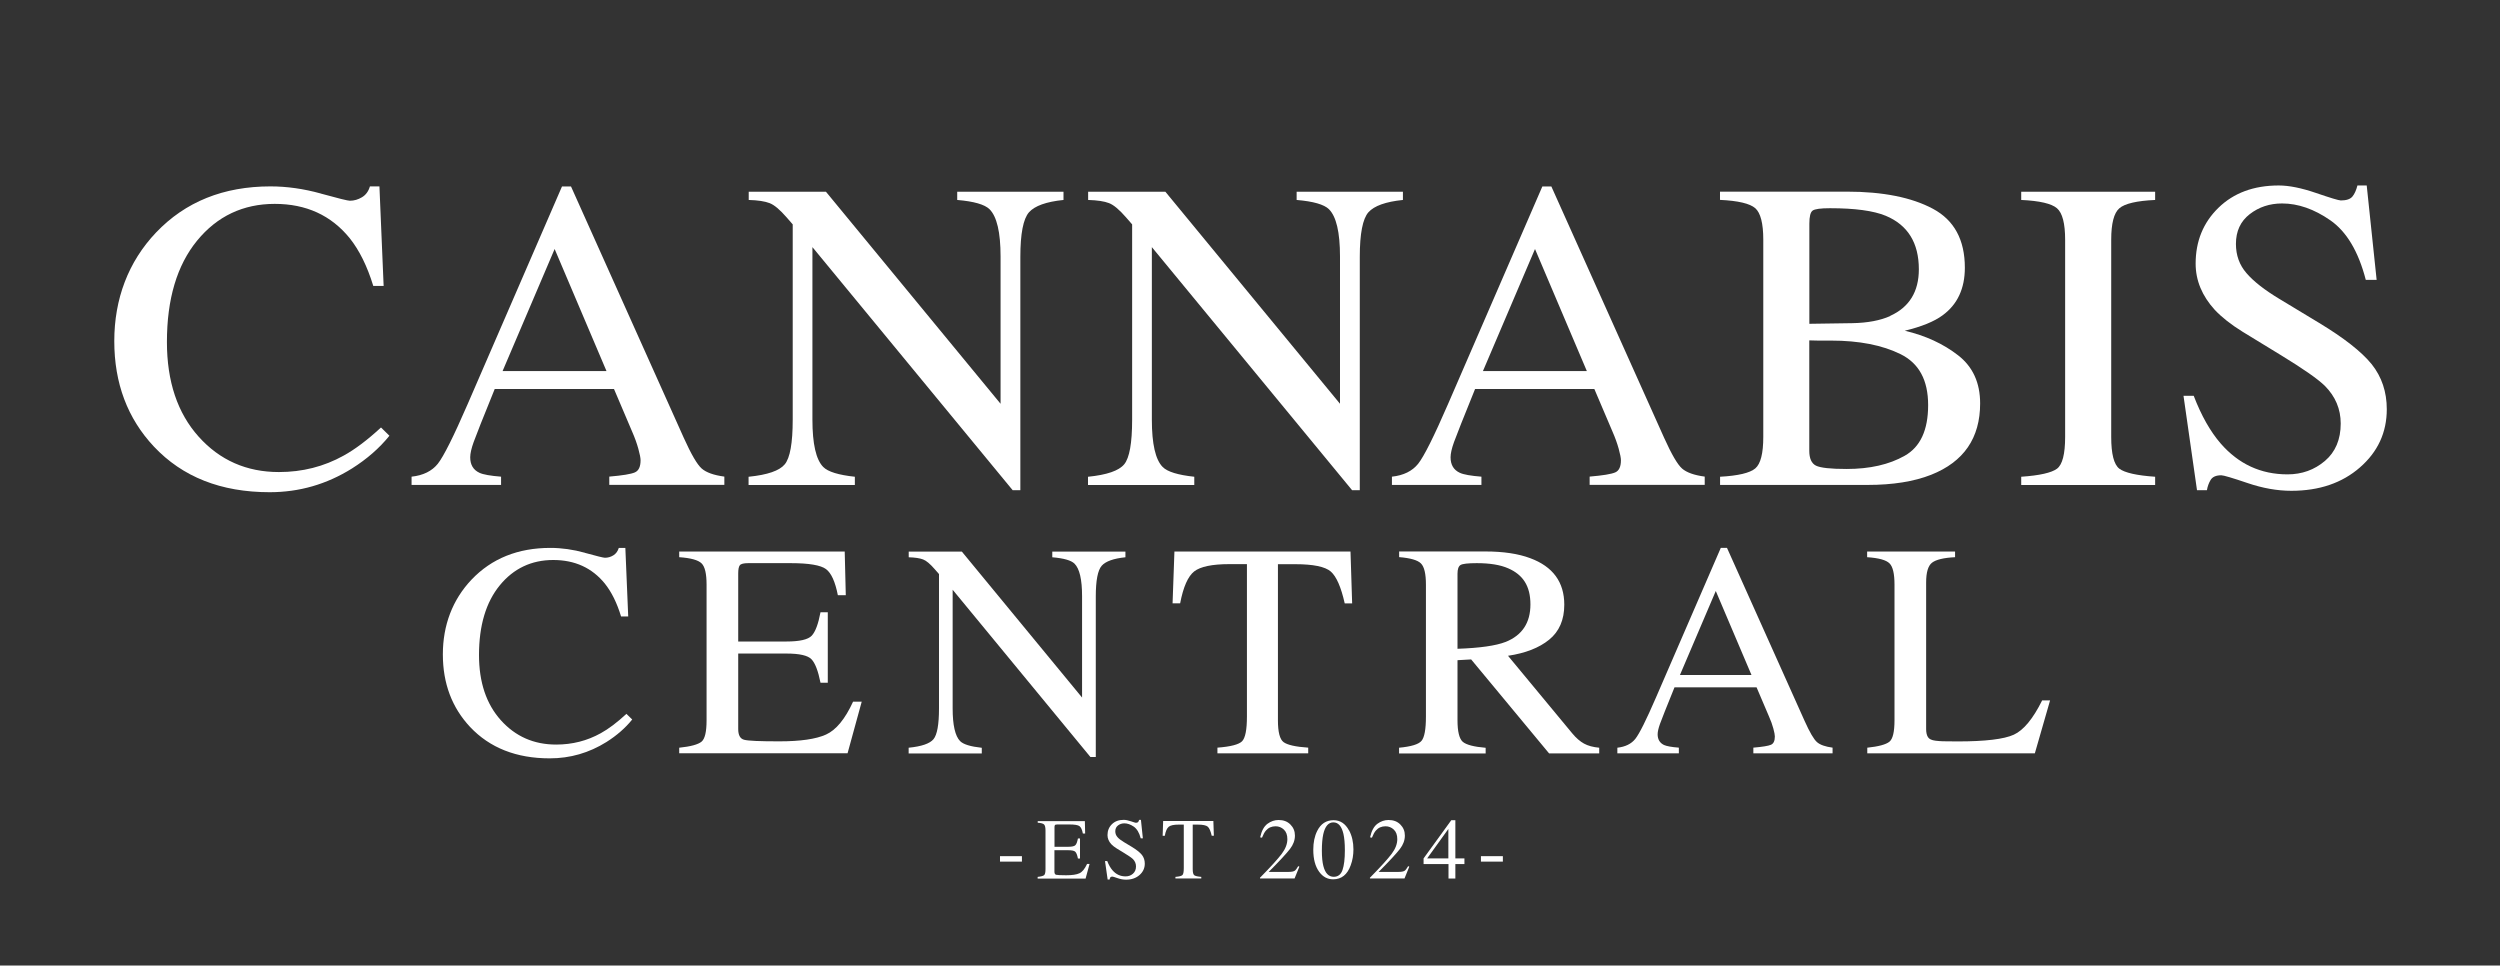
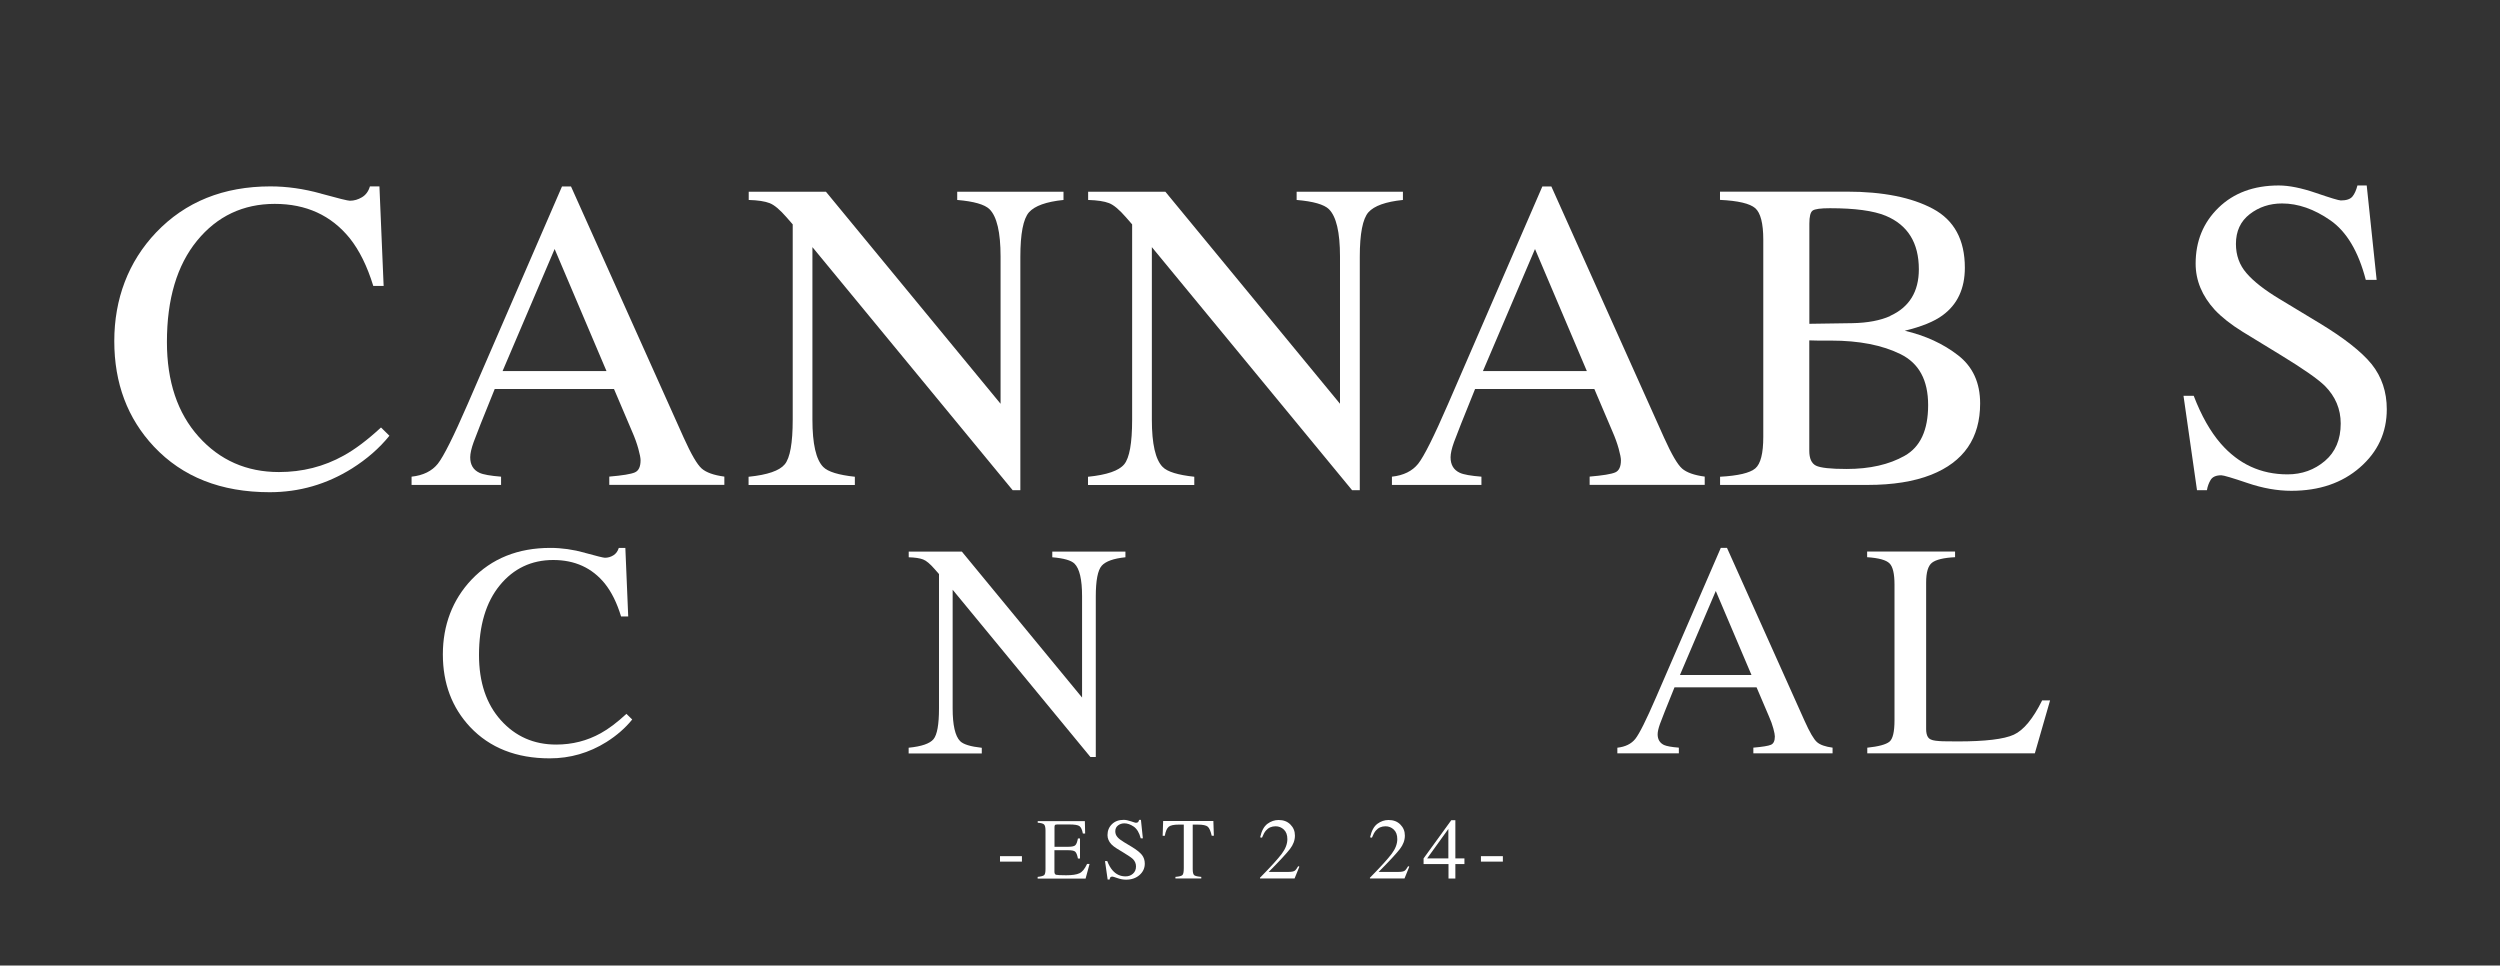
<svg xmlns="http://www.w3.org/2000/svg" width="290" height="112" viewBox="0 0 290 112" fill="none">
  <rect x="0" y="0" width="290" height="112" fill="#333333" stroke="none" />
  <path d="M37.227 22.457C39.224 23.009 40.343 23.285 40.583 23.285C41.08 23.285 41.544 23.147 41.992 22.879C42.439 22.611 42.746 22.189 42.911 21.621H44.014L44.502 33.17H43.301C42.597 30.873 41.685 29.031 40.558 27.619C38.404 24.973 35.512 23.65 31.867 23.65C28.221 23.65 25.188 25.07 22.86 27.919C20.532 30.767 19.363 34.679 19.363 39.671C19.363 44.256 20.59 47.916 23.042 50.652C25.495 53.387 28.602 54.758 32.355 54.758C35.073 54.758 37.575 54.125 39.862 52.851C41.18 52.129 42.621 51.041 44.196 49.588L45.173 50.546C44.014 51.983 42.563 53.249 40.84 54.336C37.899 56.179 34.717 57.096 31.278 57.096C25.636 57.096 21.162 55.326 17.847 51.796C14.79 48.533 13.257 44.459 13.257 39.573C13.257 34.688 14.873 30.37 18.104 26.969C21.501 23.406 25.926 21.621 31.378 21.621C33.275 21.621 35.222 21.897 37.219 22.449L37.227 22.457Z" fill="white" />
  <path d="M47.742 56.252V55.294C49.093 55.148 50.104 54.645 50.783 53.801C51.454 52.956 52.614 50.644 54.255 46.861L65.192 21.629H66.236L79.311 50.773C80.181 52.705 80.877 53.898 81.399 54.352C81.921 54.807 82.799 55.123 84.025 55.286V56.243H70.677V55.286C72.21 55.156 73.196 54.994 73.643 54.799C74.091 54.604 74.306 54.133 74.306 53.387C74.306 53.135 74.223 52.697 74.049 52.064C73.875 51.431 73.635 50.765 73.328 50.067L71.224 45.125H57.387C56.02 48.493 55.208 50.538 54.942 51.285C54.677 52.023 54.545 52.616 54.545 53.046C54.545 53.914 54.901 54.515 55.622 54.847C56.061 55.05 56.898 55.197 58.124 55.294V56.252H47.726H47.742ZM70.354 43.047L64.338 28.885L58.298 43.047H70.354Z" fill="white" />
  <path d="M86.859 55.302C89.03 55.083 90.422 54.604 91.035 53.857C91.648 53.111 91.955 51.39 91.955 48.679V26.028L91.234 25.2C90.463 24.315 89.809 23.764 89.27 23.561C88.731 23.35 87.928 23.228 86.851 23.195V22.238H95.807L116.066 46.837V29.753C116.066 26.945 115.635 25.111 114.782 24.267C114.218 23.715 112.967 23.358 111.037 23.195V22.238H123.366V23.195C121.369 23.398 120.035 23.877 119.364 24.624C118.701 25.379 118.361 27.099 118.361 29.794V56.86H117.466L94.241 28.666V48.679C94.241 51.487 94.656 53.322 95.501 54.174C96.048 54.726 97.266 55.099 99.163 55.302V56.26H86.834V55.302H86.859Z" fill="white" />
  <path d="M126.233 55.302C128.403 55.083 129.795 54.604 130.409 53.857C131.022 53.111 131.328 51.39 131.328 48.679V26.028L130.607 25.2C129.837 24.315 129.182 23.764 128.644 23.561C128.105 23.35 127.301 23.228 126.224 23.195V22.238H135.181L155.44 46.837V29.753C155.44 26.945 155.009 25.111 154.155 24.267C153.592 23.715 152.341 23.358 150.41 23.195V22.238H162.739V23.195C160.743 23.398 159.409 23.877 158.737 24.624C158.075 25.379 157.735 27.099 157.735 29.794V56.86H156.84L133.615 28.666V48.679C133.615 51.487 134.029 53.322 134.875 54.174C135.421 54.726 136.639 55.099 138.537 55.302V56.26H126.208V55.302H126.233Z" fill="white" />
  <path d="M161.464 56.252V55.294C162.814 55.148 163.825 54.645 164.504 53.801C165.176 52.956 166.336 50.644 167.976 46.861L178.913 21.629H179.957L193.032 50.773C193.902 52.705 194.598 53.898 195.12 54.352C195.642 54.807 196.52 55.123 197.747 55.286V56.243H184.398V55.286C185.931 55.156 186.917 54.994 187.365 54.799C187.812 54.604 188.028 54.133 188.028 53.387C188.028 53.135 187.945 52.697 187.771 52.064C187.597 51.431 187.356 50.765 187.05 50.067L184.945 45.125H171.108C169.749 48.493 168.929 50.538 168.664 51.285C168.399 52.023 168.266 52.616 168.266 53.046C168.266 53.914 168.622 54.515 169.343 54.847C169.782 55.05 170.619 55.197 171.846 55.294V56.252H161.447H161.464ZM184.075 43.047L178.06 28.885L172.02 43.047H184.075Z" fill="white" />
  <path d="M199.52 55.302C201.624 55.188 202.991 54.864 203.613 54.336C204.234 53.809 204.541 52.591 204.541 50.676V27.805C204.541 25.914 204.226 24.697 203.613 24.153C202.991 23.609 201.624 23.285 199.52 23.187V22.23H214.219C218.419 22.23 221.75 22.895 224.219 24.218C226.689 25.541 227.923 27.822 227.923 31.052C227.923 33.478 227.061 35.321 225.338 36.579C224.36 37.301 222.902 37.893 220.955 38.364C223.366 38.932 225.421 39.882 227.136 41.213C228.851 42.544 229.696 44.402 229.696 46.797C229.696 50.814 227.799 53.573 224.012 55.075C222.015 55.862 219.555 56.252 216.638 56.252H199.528V55.294L199.52 55.302ZM219.256 36.644C221.477 35.637 222.587 33.835 222.587 31.238C222.587 28.17 221.303 26.101 218.743 25.03C217.326 24.445 215.172 24.153 212.288 24.153C211.194 24.153 210.523 24.242 210.266 24.429C210.009 24.616 209.885 25.119 209.885 25.939V37.561L214.881 37.487C216.638 37.455 218.105 37.179 219.265 36.66L219.256 36.644ZM220.947 52.867C222.761 51.845 223.664 49.889 223.664 46.991C223.664 44.094 222.604 42.146 220.483 41.091C218.361 40.036 215.66 39.508 212.387 39.508H210.863C210.647 39.508 210.316 39.5 209.877 39.484V52.291C209.877 53.176 210.134 53.752 210.647 54.012C211.161 54.271 212.346 54.401 214.21 54.401C216.895 54.401 219.14 53.89 220.947 52.867Z" fill="white" />
-   <path d="M234.461 55.302C236.598 55.156 237.982 54.839 238.612 54.369C239.242 53.898 239.556 52.664 239.556 50.684V27.813C239.556 25.922 239.242 24.705 238.612 24.161C237.982 23.617 236.598 23.293 234.461 23.195V22.238H249.996V23.195C247.859 23.293 246.475 23.617 245.845 24.161C245.216 24.705 244.901 25.922 244.901 27.813V50.684C244.901 52.664 245.216 53.89 245.845 54.369C246.475 54.839 247.859 55.156 249.996 55.302V56.26H234.461V55.302Z" fill="white" />
  <path d="M254.471 45.912C255.357 48.225 256.401 50.059 257.594 51.439C259.674 53.833 262.259 55.026 265.35 55.026C267.024 55.026 268.465 54.507 269.692 53.468C270.91 52.429 271.523 50.984 271.523 49.126C271.523 47.454 270.91 45.993 269.683 44.759C268.88 43.972 267.198 42.795 264.621 41.221L260.146 38.486C258.796 37.65 257.727 36.806 256.923 35.954C255.44 34.33 254.694 32.537 254.694 30.581C254.694 27.984 255.573 25.825 257.338 24.104C259.102 22.384 261.431 21.515 264.339 21.515C265.532 21.515 266.974 21.808 268.656 22.384C270.338 22.96 271.299 23.252 271.539 23.252C272.186 23.252 272.633 23.098 272.882 22.798C273.13 22.497 273.321 22.067 273.462 21.515H274.539L275.69 32.464H274.431C273.578 29.169 272.202 26.864 270.321 25.557C268.44 24.25 266.568 23.601 264.72 23.601C263.287 23.601 262.036 24.015 260.967 24.843C259.898 25.671 259.368 26.823 259.368 28.292C259.368 29.615 259.774 30.743 260.594 31.685C261.414 32.642 262.682 33.633 264.405 34.671L269.012 37.455C271.896 39.2 273.934 40.791 275.119 42.252C276.287 43.721 276.867 45.465 276.867 47.47C276.867 50.165 275.831 52.413 273.752 54.223C271.68 56.032 269.02 56.933 265.797 56.933C264.173 56.933 262.475 56.633 260.71 56.032C258.945 55.432 257.926 55.132 257.669 55.132C257.056 55.132 256.642 55.318 256.426 55.684C256.211 56.049 256.07 56.446 256.004 56.86H254.852L253.286 45.912H254.487H254.471Z" fill="white" />
  <path d="M67.86 64.132C69.235 64.514 70.006 64.7 70.172 64.7C70.511 64.7 70.835 64.611 71.141 64.424C71.448 64.238 71.655 63.954 71.779 63.564H72.541L72.873 71.51H72.044C71.564 69.927 70.934 68.661 70.155 67.687C68.672 65.869 66.683 64.96 64.173 64.96C61.662 64.96 59.574 65.942 57.975 67.898C56.376 69.854 55.564 72.548 55.564 75.981C55.564 79.139 56.409 81.663 58.099 83.546C59.79 85.428 61.927 86.37 64.513 86.37C66.385 86.37 68.109 85.932 69.683 85.055C70.586 84.56 71.58 83.813 72.666 82.807L73.337 83.464C72.533 84.454 71.539 85.323 70.354 86.07C68.332 87.336 66.136 87.969 63.775 87.969C59.897 87.969 56.815 86.751 54.528 84.325C52.424 82.076 51.371 79.276 51.371 75.908C51.371 72.54 52.482 69.57 54.702 67.233C57.039 64.781 60.088 63.556 63.841 63.556C65.15 63.556 66.484 63.743 67.86 64.124V64.132Z" fill="white" />
-   <path d="M78.789 86.735C80.115 86.597 80.976 86.362 81.374 86.037C81.772 85.713 81.962 84.885 81.962 83.554V67.809C81.962 66.551 81.772 65.731 81.382 65.35C80.993 64.968 80.131 64.725 78.789 64.635V63.978H97.987L98.111 69.042H97.191C96.885 67.484 96.429 66.47 95.816 66.015C95.203 65.561 93.844 65.325 91.723 65.325H86.801C86.271 65.325 85.939 65.406 85.815 65.577C85.691 65.747 85.633 66.056 85.633 66.518V74.415H91.209C92.75 74.415 93.728 74.196 94.159 73.741C94.581 73.295 94.921 72.386 95.178 71.023H96.023V79.195H95.178C94.904 77.824 94.556 76.915 94.134 76.477C93.711 76.03 92.734 75.811 91.209 75.811H85.633V84.568C85.633 85.274 85.856 85.688 86.312 85.81C86.768 85.94 88.127 85.996 90.389 85.996C92.841 85.996 94.648 85.737 95.816 85.209C96.984 84.682 98.028 83.416 98.956 81.395H99.959L98.318 87.376H78.789V86.719V86.735Z" fill="white" />
  <path d="M105.411 86.735C106.902 86.589 107.863 86.256 108.286 85.745C108.709 85.234 108.924 84.041 108.924 82.182V66.591L108.427 66.023C107.897 65.415 107.449 65.033 107.076 64.895C106.703 64.749 106.148 64.668 105.411 64.644V63.986H111.575L125.52 80.916V69.156C125.52 67.224 125.23 65.966 124.642 65.382C124.253 65.001 123.399 64.757 122.065 64.644V63.986H130.55V64.644C129.174 64.781 128.255 65.114 127.799 65.626C127.343 66.145 127.111 67.33 127.111 69.188V87.814H126.49L110.507 68.409V82.182C110.507 84.114 110.797 85.38 111.368 85.964C111.741 86.346 112.586 86.605 113.887 86.743V87.401H105.403V86.743L105.411 86.735Z" fill="white" />
-   <path d="M136.225 63.978H156.658L156.849 69.992H155.987C155.564 68.101 155.026 66.875 154.371 66.299C153.717 65.731 152.341 65.447 150.253 65.447H148.24V83.554C148.24 84.917 148.455 85.761 148.894 86.086C149.333 86.41 150.278 86.63 151.753 86.727V87.384H141.222V86.727C142.755 86.613 143.707 86.362 144.08 85.988C144.453 85.607 144.644 84.657 144.644 83.132V65.439H142.614C140.617 65.439 139.25 65.723 138.529 66.283C137.808 66.851 137.261 68.076 136.897 69.984H136.018L136.234 63.97L136.225 63.978Z" fill="white" />
-   <path d="M162.301 86.735C163.684 86.605 164.554 86.346 164.894 85.94C165.234 85.542 165.408 84.601 165.408 83.14V67.809C165.408 66.567 165.217 65.747 164.836 65.366C164.455 64.976 163.61 64.733 162.301 64.627V63.97H172.301C174.381 63.97 176.121 64.23 177.505 64.749C180.14 65.723 181.457 67.525 181.457 70.146C181.457 71.907 180.869 73.254 179.701 74.204C178.532 75.154 176.941 75.77 174.928 76.071L182.369 85.055C182.824 85.607 183.288 86.005 183.744 86.256C184.2 86.508 184.788 86.67 185.509 86.735V87.392H179.692L170.653 76.493L169.07 76.582V83.554C169.07 84.86 169.277 85.688 169.675 86.045C170.081 86.394 170.967 86.63 172.335 86.743V87.401H162.292V86.743L162.301 86.735ZM174.655 74.464C176.569 73.693 177.53 72.248 177.53 70.114C177.53 67.979 176.668 66.672 174.953 65.926C174.033 65.52 172.815 65.325 171.299 65.325C170.28 65.325 169.65 65.398 169.418 65.544C169.186 65.69 169.07 66.023 169.07 66.551V75.259C171.672 75.17 173.528 74.902 174.646 74.464H174.655Z" fill="white" />
  <path d="M187.613 87.392V86.735C188.541 86.63 189.237 86.289 189.701 85.704C190.165 85.12 190.961 83.529 192.088 80.924L199.611 63.556H200.332L209.33 83.618C209.927 84.95 210.407 85.769 210.772 86.086C211.128 86.402 211.733 86.613 212.578 86.727V87.384H203.389V86.727C204.442 86.638 205.129 86.524 205.428 86.394C205.734 86.264 205.883 85.94 205.883 85.42C205.883 85.25 205.825 84.941 205.709 84.511C205.593 84.073 205.428 83.619 205.212 83.132L203.762 79.731H194.242C193.306 82.044 192.742 83.456 192.56 83.968C192.378 84.479 192.286 84.885 192.286 85.177C192.286 85.769 192.535 86.183 193.024 86.419C193.33 86.556 193.902 86.662 194.747 86.727V87.384H187.588L187.613 87.392ZM203.174 78.303L199.031 68.555L194.872 78.303H203.174Z" fill="white" />
  <path d="M216.588 86.735C217.914 86.597 218.776 86.362 219.174 86.037C219.571 85.713 219.762 84.885 219.762 83.554V67.809C219.762 66.551 219.571 65.731 219.182 65.35C218.792 64.96 217.931 64.725 216.588 64.635V63.978H226.788V64.635C225.462 64.7 224.568 64.919 224.112 65.276C223.656 65.634 223.432 66.397 223.432 67.573V84.576C223.432 84.966 223.499 85.274 223.64 85.501C223.772 85.729 224.07 85.867 224.534 85.924C224.808 85.956 225.09 85.98 225.388 85.988C225.686 85.996 226.25 86.005 227.078 86.005C230.293 86.005 232.464 85.745 233.599 85.225C234.734 84.706 235.828 83.383 236.888 81.249H237.808L236.043 87.384H216.605V86.727L216.588 86.735Z" fill="white" />
  <path d="M116 99.315H118.544V99.948H116V99.315Z" fill="white" />
  <path d="M120.375 101.717C120.756 101.677 120.996 101.612 121.112 101.522C121.228 101.433 121.278 101.19 121.278 100.816V96.336C121.278 95.979 121.22 95.744 121.112 95.638C121.005 95.533 120.756 95.46 120.375 95.435V95.249H125.844L125.877 96.693H125.612C125.529 96.247 125.396 95.963 125.222 95.833C125.048 95.703 124.659 95.638 124.054 95.638H122.654C122.504 95.638 122.413 95.663 122.372 95.711C122.33 95.76 122.322 95.849 122.322 95.979V98.227H123.913C124.352 98.227 124.634 98.162 124.75 98.032C124.874 97.903 124.965 97.651 125.04 97.261H125.28V99.591H125.04C124.965 99.201 124.866 98.941 124.742 98.812C124.617 98.682 124.344 98.625 123.905 98.625H122.314V101.117C122.314 101.319 122.38 101.433 122.504 101.474C122.637 101.506 123.018 101.53 123.664 101.53C124.36 101.53 124.874 101.457 125.206 101.303C125.537 101.157 125.835 100.792 126.1 100.216H126.39L125.926 101.92H120.367V101.733L120.375 101.717Z" fill="white" />
  <path d="M128.437 99.875C128.611 100.329 128.818 100.686 129.05 100.954C129.456 101.425 129.962 101.66 130.566 101.66C130.898 101.66 131.18 101.563 131.42 101.352C131.66 101.141 131.776 100.865 131.776 100.5C131.776 100.175 131.652 99.883 131.412 99.647C131.254 99.493 130.923 99.266 130.417 98.958L129.539 98.422C129.274 98.26 129.067 98.089 128.909 97.927C128.619 97.61 128.47 97.261 128.47 96.872C128.47 96.361 128.644 95.939 128.984 95.606C129.332 95.265 129.788 95.103 130.351 95.103C130.583 95.103 130.865 95.159 131.196 95.273C131.528 95.387 131.718 95.444 131.76 95.444C131.884 95.444 131.975 95.411 132.025 95.354C132.074 95.297 132.108 95.208 132.141 95.103H132.348L132.572 97.245H132.323C132.157 96.596 131.884 96.15 131.519 95.89C131.146 95.638 130.782 95.508 130.426 95.508C130.144 95.508 129.895 95.59 129.688 95.752C129.481 95.914 129.373 96.141 129.373 96.425C129.373 96.685 129.456 96.904 129.614 97.091C129.771 97.278 130.02 97.472 130.359 97.675L131.262 98.219C131.826 98.56 132.224 98.876 132.456 99.161C132.688 99.453 132.795 99.794 132.795 100.183C132.795 100.711 132.588 101.149 132.182 101.506C131.776 101.863 131.254 102.042 130.624 102.042C130.31 102.042 129.97 101.985 129.63 101.863C129.282 101.741 129.083 101.685 129.034 101.685C128.909 101.685 128.835 101.717 128.793 101.79C128.752 101.863 128.727 101.936 128.71 102.025H128.487L128.18 99.883H128.42L128.437 99.875Z" fill="white" />
  <path d="M134.933 95.233H140.75L140.808 96.945H140.559C140.435 96.409 140.286 96.06 140.103 95.898C139.921 95.736 139.523 95.654 138.927 95.654H138.355V100.808C138.355 101.198 138.413 101.433 138.537 101.53C138.662 101.62 138.935 101.685 139.349 101.717V101.904H136.35V101.717C136.789 101.685 137.054 101.612 137.162 101.506C137.27 101.401 137.319 101.125 137.319 100.694V95.654H136.739C136.168 95.654 135.786 95.736 135.579 95.898C135.372 96.06 135.215 96.409 135.115 96.953H134.867L134.925 95.241L134.933 95.233Z" fill="white" />
  <path d="M146.185 101.79C147.411 100.548 148.24 99.631 148.679 99.047C149.118 98.463 149.334 97.894 149.334 97.343C149.334 96.856 149.201 96.49 148.928 96.231C148.662 95.979 148.339 95.849 147.966 95.849C147.511 95.849 147.138 96.012 146.848 96.344C146.69 96.523 146.541 96.799 146.392 97.172L146.177 97.132C146.342 96.377 146.624 95.857 147.03 95.557C147.428 95.265 147.859 95.119 148.314 95.119C148.878 95.119 149.342 95.289 149.69 95.646C150.038 95.995 150.212 96.425 150.212 96.929C150.212 97.464 150.021 97.984 149.64 98.479C149.259 98.974 148.439 99.867 147.171 101.141H149.474C149.798 101.141 150.021 101.1 150.154 101.027C150.286 100.954 150.427 100.768 150.593 100.475L150.726 100.532L150.17 101.904H146.16V101.79H146.185Z" fill="white" />
-   <path d="M156.492 96.32C156.832 96.961 156.998 97.692 156.998 98.528C156.998 99.177 156.898 99.794 156.683 100.37C156.294 101.457 155.614 102.001 154.645 102.001C153.982 102.001 153.443 101.709 153.021 101.125C152.565 100.5 152.341 99.647 152.341 98.568C152.341 97.724 152.49 96.994 152.797 96.385C153.211 95.557 153.841 95.143 154.694 95.143C155.465 95.143 156.062 95.541 156.484 96.328L156.492 96.32ZM155.73 100.922C155.912 100.394 156.004 99.631 156.004 98.633C156.004 97.838 155.946 97.205 155.838 96.726C155.631 95.841 155.241 95.395 154.67 95.395C154.098 95.395 153.708 95.849 153.501 96.758C153.394 97.245 153.336 97.886 153.336 98.674C153.336 99.42 153.394 100.013 153.51 100.459C153.725 101.295 154.123 101.709 154.719 101.709C155.208 101.709 155.548 101.441 155.73 100.922Z" fill="white" />
  <path d="M158.937 101.79C160.163 100.548 160.992 99.631 161.431 99.047C161.87 98.463 162.085 97.894 162.085 97.343C162.085 96.856 161.953 96.49 161.679 96.231C161.414 95.979 161.091 95.849 160.718 95.849C160.262 95.849 159.89 96.012 159.6 96.344C159.442 96.523 159.293 96.799 159.144 97.172L158.928 97.132C159.094 96.377 159.376 95.857 159.782 95.557C160.18 95.265 160.61 95.119 161.066 95.119C161.63 95.119 162.094 95.289 162.442 95.646C162.79 95.995 162.964 96.425 162.964 96.929C162.964 97.464 162.773 97.984 162.392 98.479C162.011 98.974 161.19 99.867 159.923 101.141H162.226C162.549 101.141 162.773 101.1 162.906 101.027C163.038 100.954 163.179 100.768 163.345 100.475L163.477 100.532L162.922 101.904H158.912V101.79H158.937Z" fill="white" />
  <path d="M168.341 95.143H168.822V99.575H169.874V100.232H168.822V101.912H168.026V100.232H165.135V99.575L168.349 95.143H168.341ZM168.01 96.158L165.549 99.575H168.01V96.158Z" fill="white" />
  <path d="M171.788 99.315H174.332V99.948H171.788V99.315Z" fill="white" />
</svg>